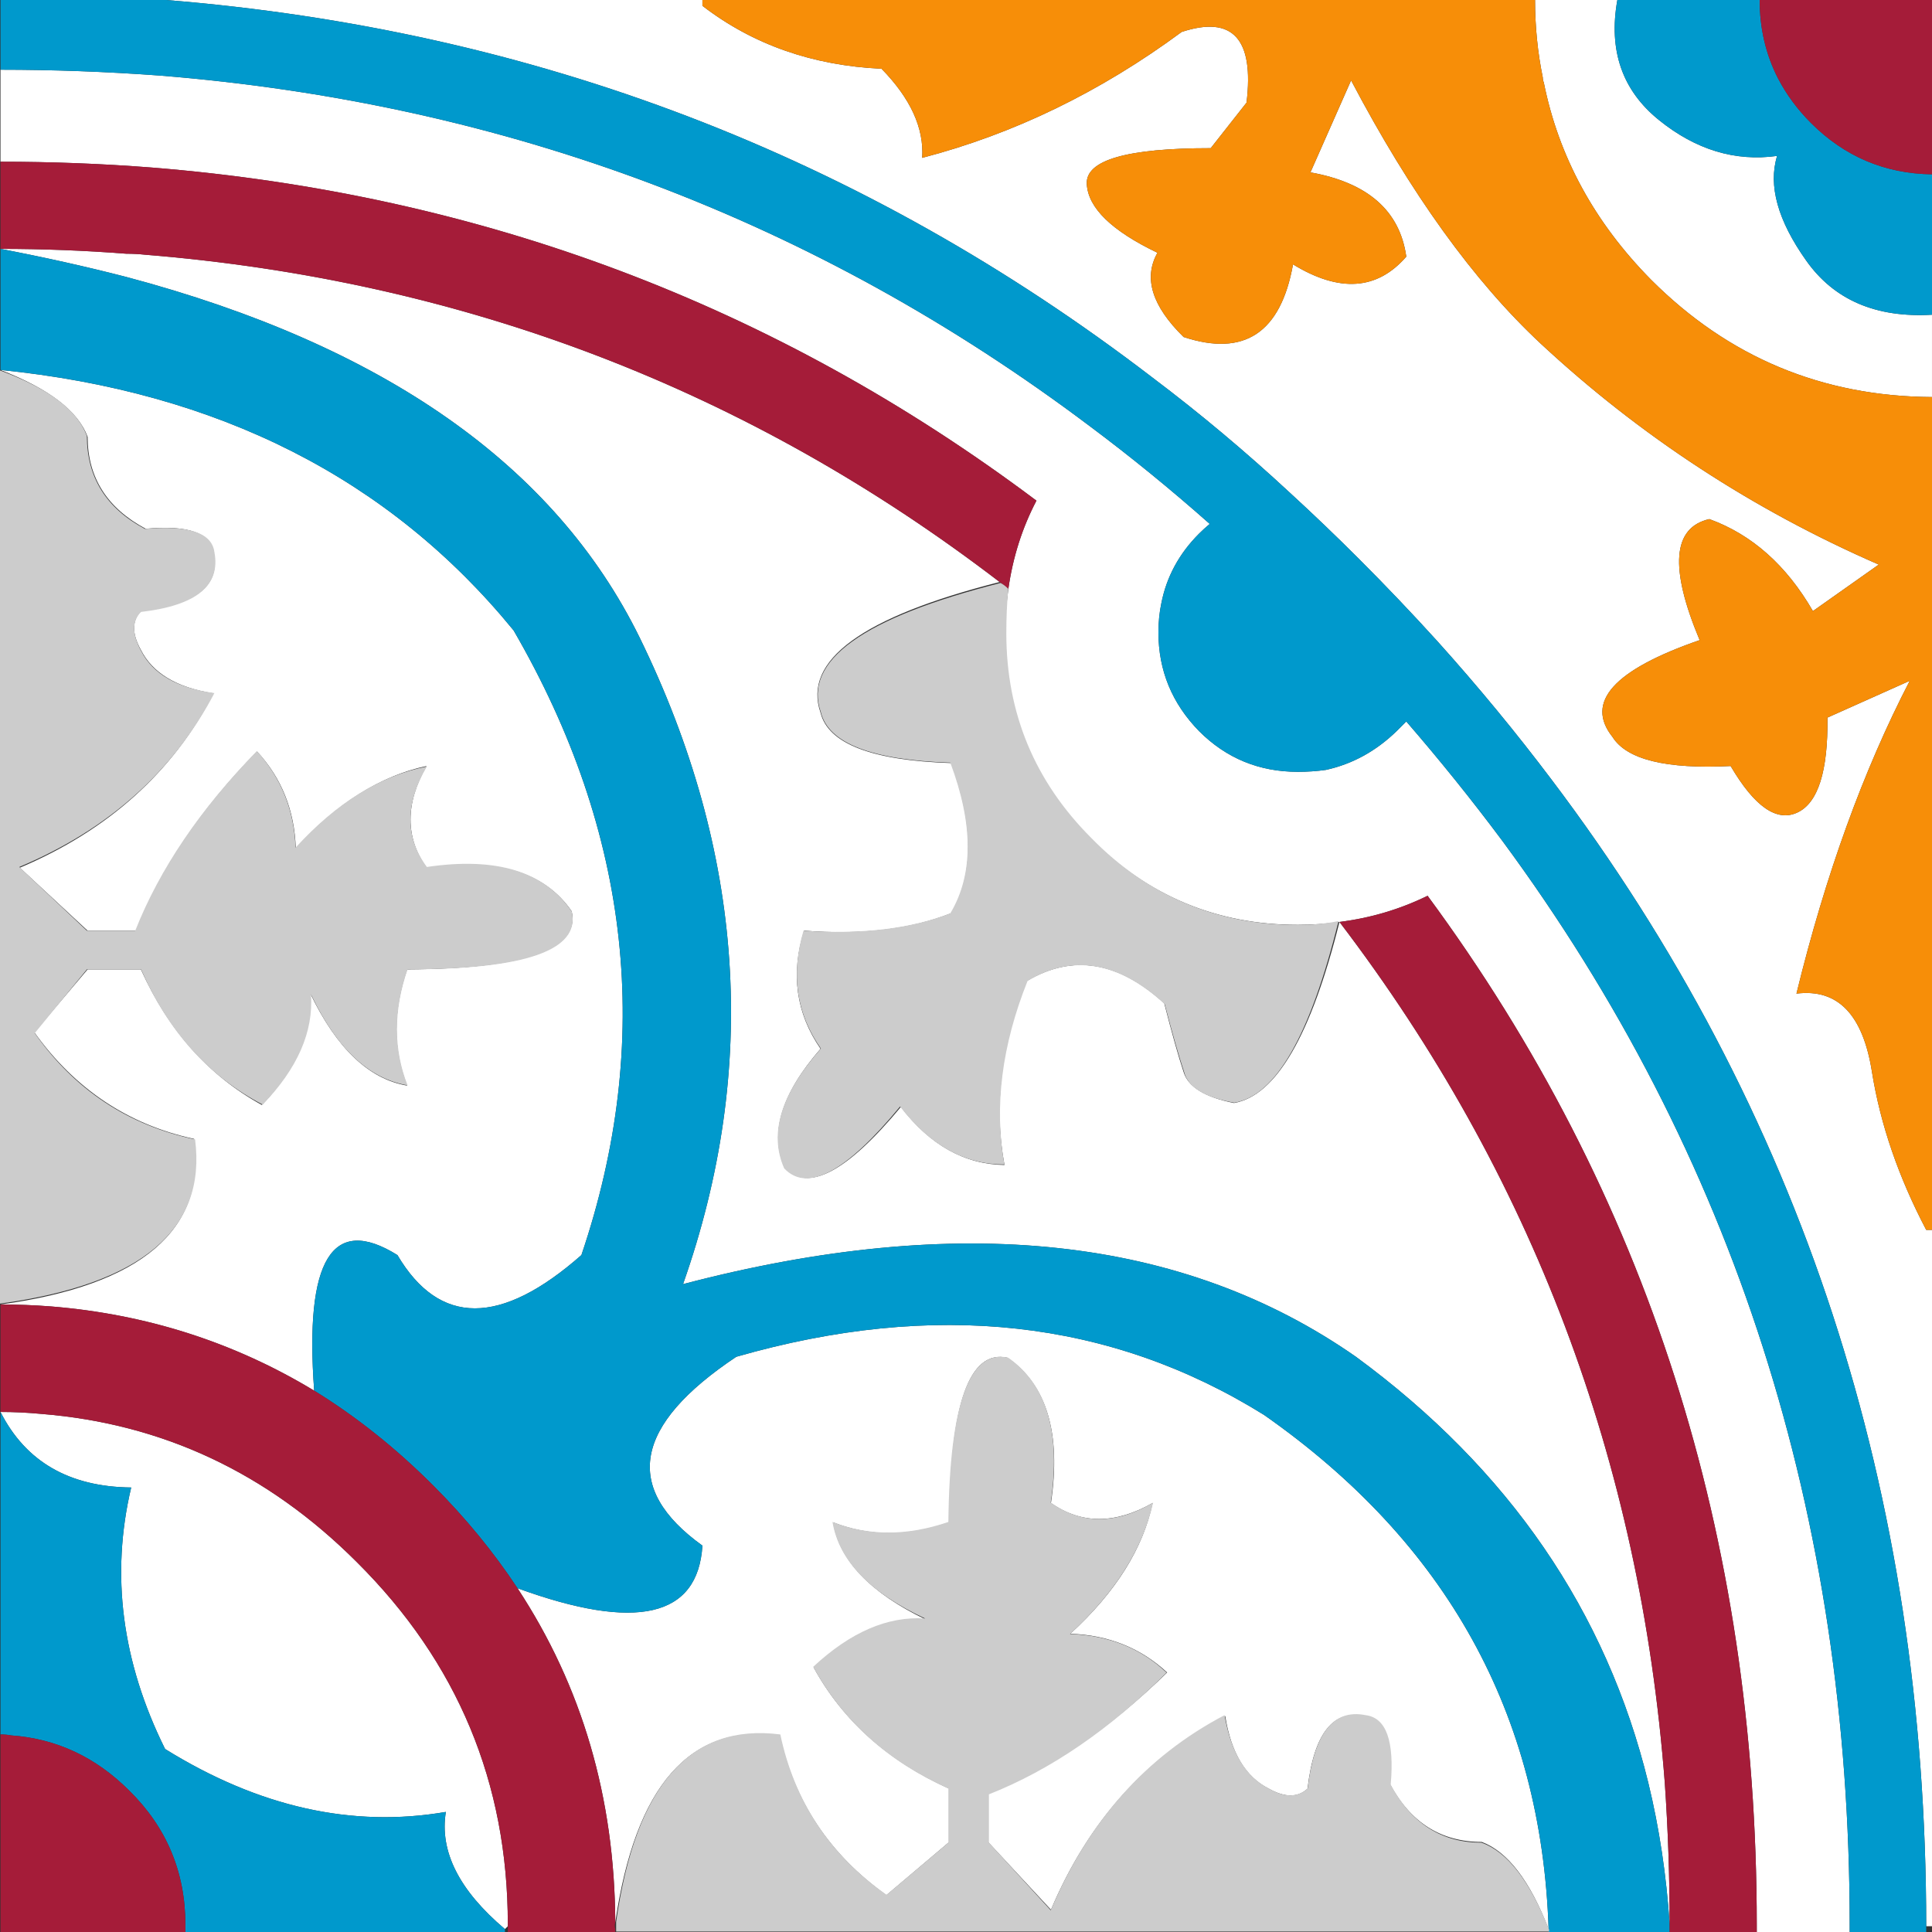
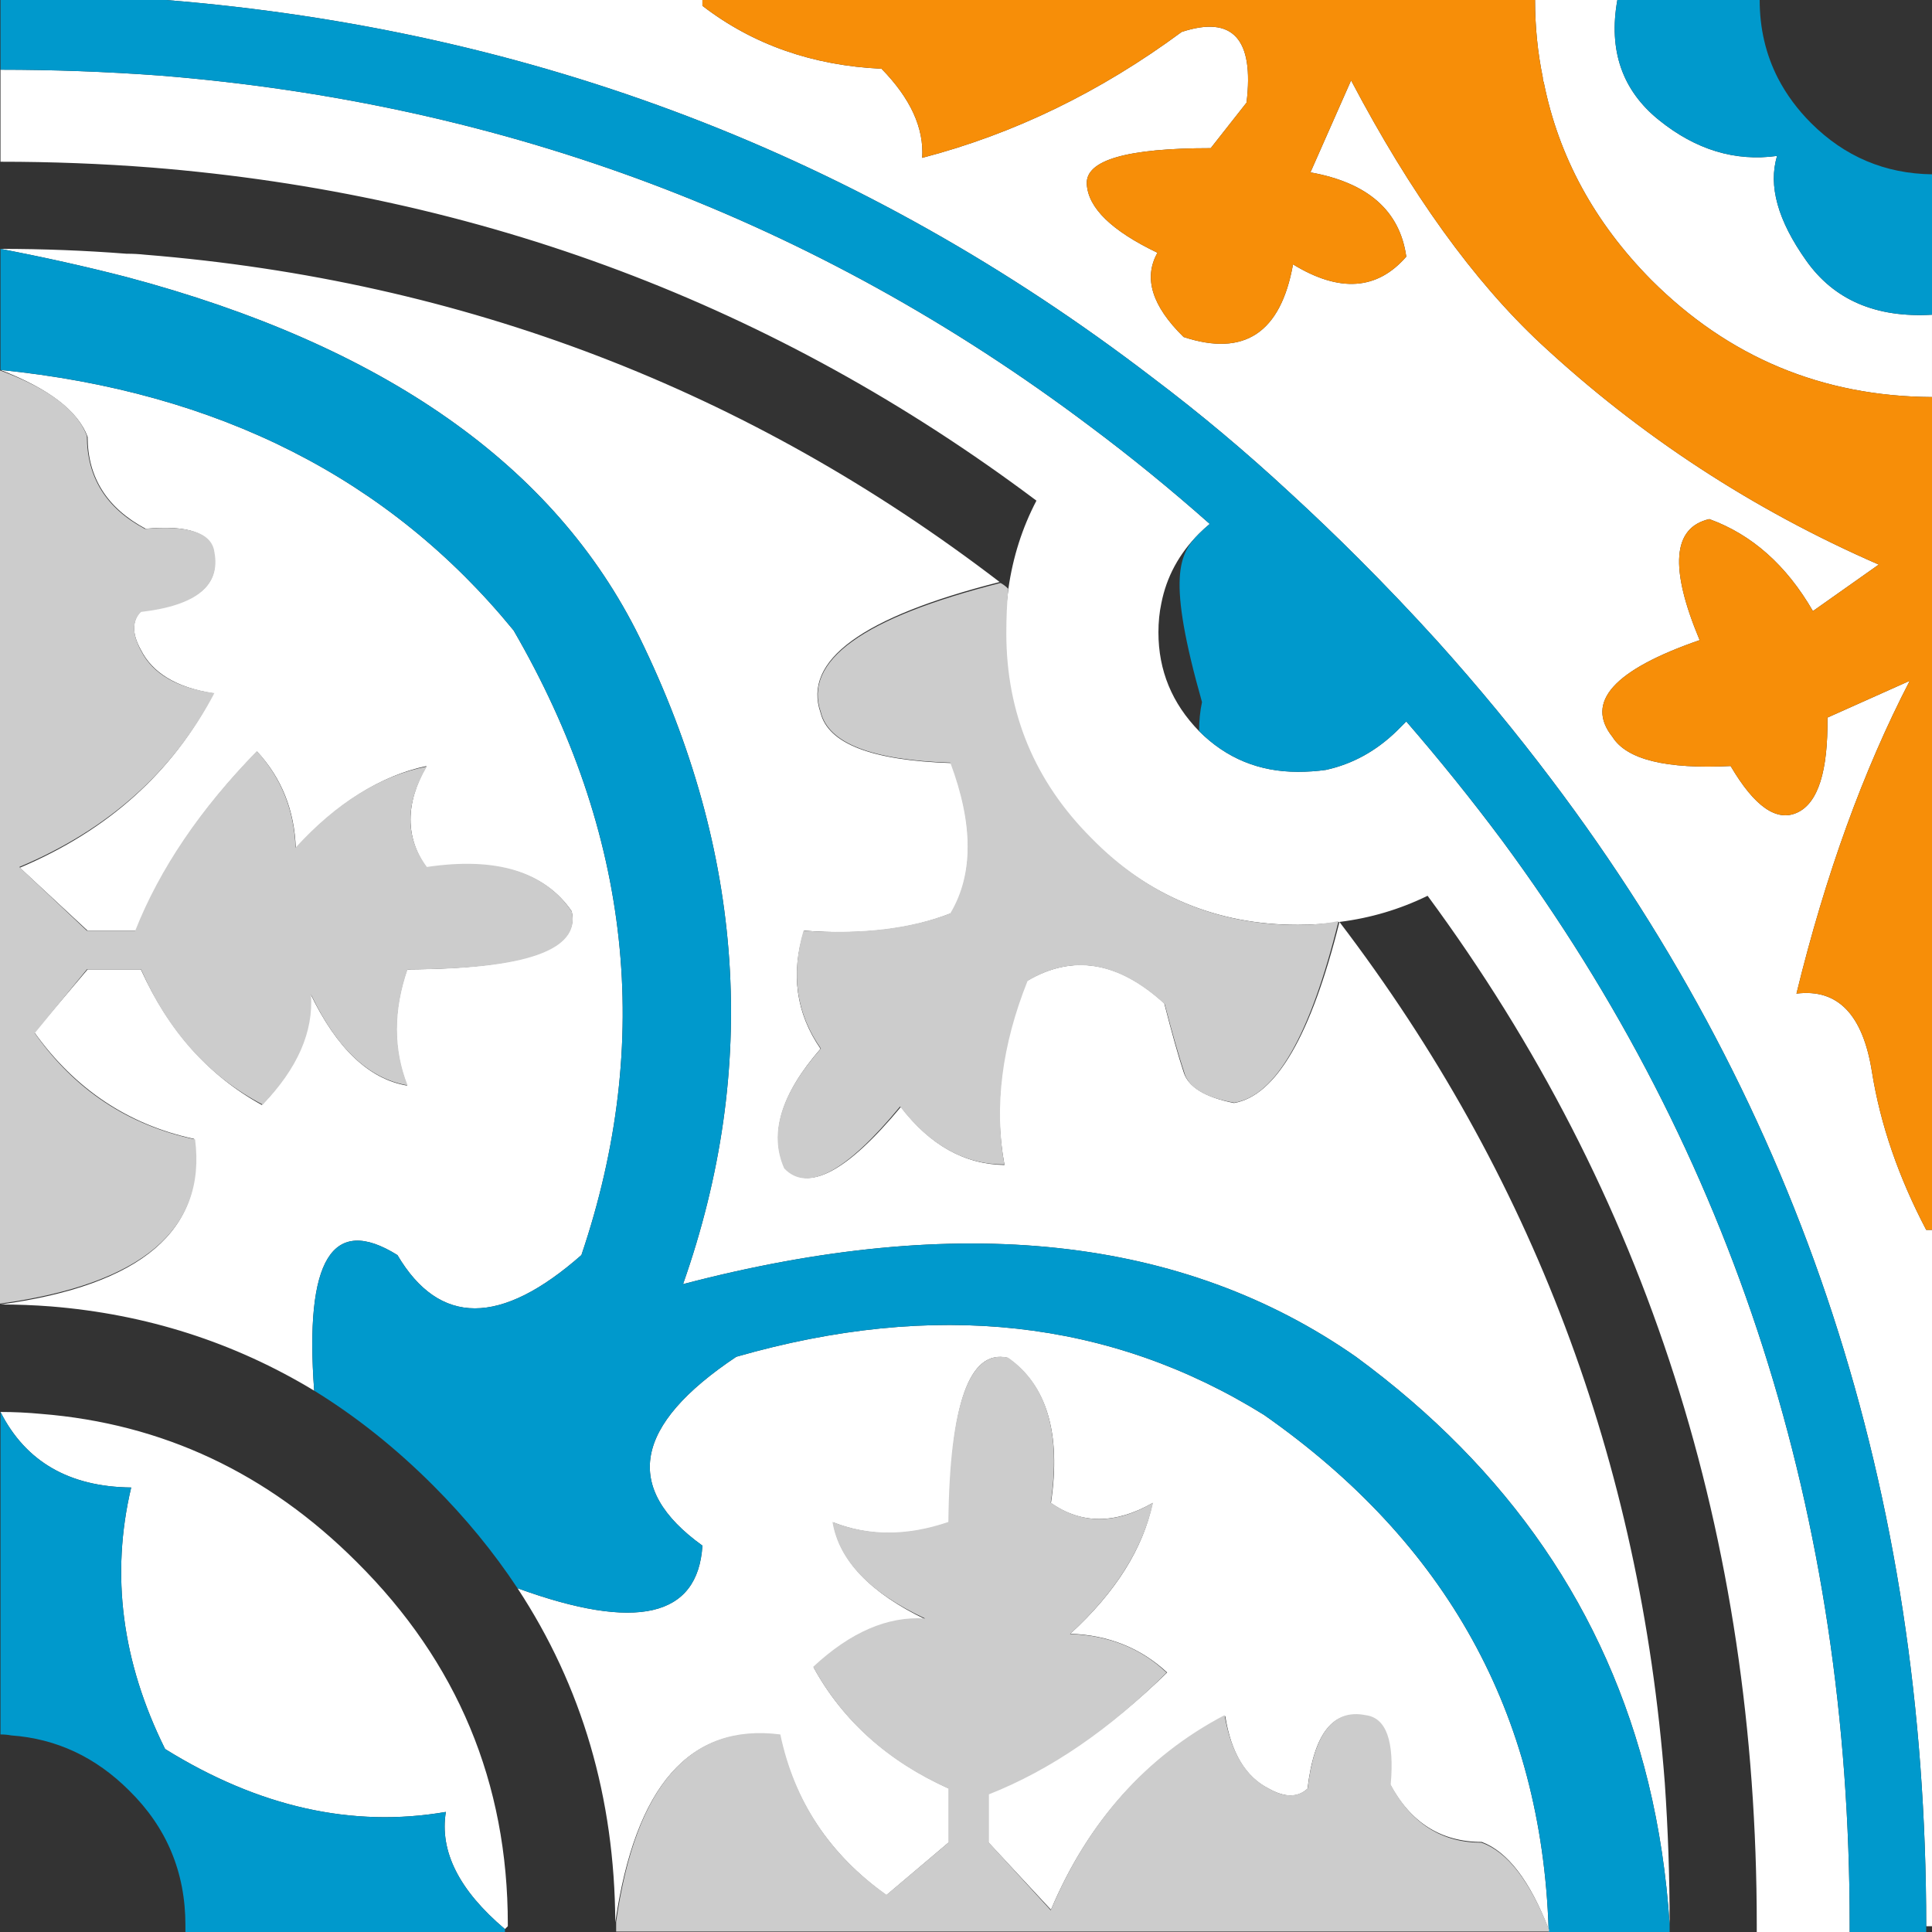
<svg xmlns="http://www.w3.org/2000/svg" version="1.1" id="Capa_6" x="0px" y="0px" width="404px" height="404px" viewBox="0 0 404 404" enable-background="new 0 0 404 404" xml:space="preserve">
  <rect x="0" y="0" width="404" height="404" fill="#333333" stroke="none" />
  <g id="areacolor">
    <path fill-rule="evenodd" clip-rule="evenodd" fill="#FFFFFF" d="M338.205,0c-1.89,10.53,1.01,18.902,8.705,25.112   s15.927,8.708,24.699,7.492c-1.89,6.21,0.134,13.497,6.074,21.869c5.803,8.234,14.574,12.018,26.316,11.339v17.214   c-22.943-0.134-42.516-8.301-58.711-24.501c-11.877-12.018-19.367-25.787-22.471-41.312c-0.135-0.272-0.206-0.607-0.206-1.014   c-1.077-5.263-1.617-10.664-1.617-16.199H338.205z M242.037,52.855c-2.97,5.263-1.147,11.138,5.467,17.616   c12.686,4.186,20.314-0.876,22.877-15.189c9.715,5.941,17.612,5.401,23.687-1.618c-1.349-9.587-8.03-15.458-20.042-17.62   l8.5-19.237c12.422,23.625,25.646,41.986,39.686,55.081c20.786,19.304,44.338,34.699,70.654,46.172l-13.766,9.721   c-5.534-9.583-12.752-15.999-21.662-19.237c-7.691,1.755-8.366,10.19-2.023,25.313c-17.951,6.21-24.025,12.96-18.223,20.251   c2.97,4.723,11.201,6.75,24.699,6.076c4.993,8.502,9.651,11.745,13.971,9.717c4.318-2.024,6.41-8.64,6.275-19.845l17.209-7.697   c-9.719,18.768-17.615,40.57-23.689,65.414c8.639-1.08,13.904,4.384,15.793,16.401c1.756,10.937,5.534,21.937,11.34,33.007H404   v145.607h-1.211c0-90.724-26.119-170.648-78.35-239.771c-7.428-9.855-15.388-19.506-23.892-28.959   c-5.266-5.803-10.729-11.544-16.4-17.213c-4.722-4.723-9.515-9.315-14.374-13.769c-9.313-8.641-18.896-16.673-28.75-24.098   C180.423,32.533,111.657,6.21,34.722,0h112.162v1.215c10.527,8.1,23.011,12.487,37.452,13.162c6.074,6.21,8.91,12.42,8.504,18.63   c19.166-4.995,37.254-13.769,54.258-26.327c10.662-3.507,15.186,1.42,13.564,14.787l-7.49,9.516   c-17.544,0-26.186,2.498-25.914,7.492C227.53,43.47,232.453,48.263,242.037,52.855z M250.742,111.582   c-4.185,4.186-6.815,9.043-7.896,14.578c-0.402,1.89-0.607,3.918-0.607,6.076c0,7.965,2.836,14.85,8.504,20.654   c5.668,5.673,12.551,8.506,20.648,8.506c2.027,0,3.984-0.134,5.873-0.402c5.535-1.215,10.461-3.917,14.78-8.104   c0.675-0.671,1.349-1.346,2.023-2.024c7.021,8.1,13.698,16.405,20.045,24.907c48.452,65.616,72.679,141.215,72.679,226.811V404   h-19.434v-0.402c0-0.272,0-0.607,0-1.014c0-81.271-22.944-153.029-68.833-215.267c-5.806,2.837-11.947,4.66-18.429,5.468   c40.225,52.789,62.901,112.798,68.029,180.031c0.674,9.721,1.014,19.576,1.014,29.566c-0.679-10.263-2.162-20.118-4.457-29.566   c-8.772-35.911-29.153-65.611-61.142-89.103c-36.17-25.246-83.072-30.308-140.707-15.189c15.927-45.226,12.89-90.317-9.111-135.274   C116.043,97.335,80.276,72.228,26.419,57.917c-8.366-2.162-17.138-4.119-26.316-5.875c8.906,0,17.678,0.339,26.316,1.014   c1.353,0,2.635,0.067,3.85,0.201c66.675,5.401,126.263,28.217,178.766,68.448c-28.747,7.291-41.23,16.405-37.452,27.341   c1.617,6.478,10.729,9.985,27.33,10.526c4.725,12.827,4.725,23.29,0,31.389c-8.504,3.377-18.759,4.589-30.773,3.646   c-2.832,9.046-1.685,17.281,3.443,24.707c-8.232,9.449-10.733,17.754-7.49,24.91c4.859,5.129,12.957,0.876,24.293-12.759   c6.074,7.966,13.292,12.013,21.663,12.147c-2.296-12.281-0.742-25.107,4.658-38.475c9.58-5.67,19.166-4.119,28.746,4.659   c1.621,6.345,2.971,11.138,4.051,14.377c0.943,3.104,4.453,5.263,10.527,6.481c8.772-1.486,16.129-14.107,22.064-37.871   c-2.832,0.407-5.734,0.608-8.705,0.608c-16.869,0-31.31-6.009-43.32-18.022c-11.881-11.879-17.82-26.256-17.82-43.134   c0-3.105,0.205-6.143,0.611-9.114c0.942-6.617,2.898-12.755,5.869-18.429C162.2,63.788,100.522,40.566,31.685,35.031   c-10.393-0.809-20.921-1.211-31.582-1.211V14.578c11.068,0,22.135,0.407,33.203,1.215c72.478,5.808,137.331,30.241,194.559,73.309   c8.504,6.348,16.874,13.162,25.105,20.457C252.158,110.233,251.417,110.904,250.742,111.582z M219.768,314.291   c2.158-14.582-0.879-24.707-9.111-30.376c-7.964-1.756-12.015,9.722-12.149,34.427c-8.638,2.971-16.736,2.971-24.293,0   c1.349,7.967,7.762,14.713,19.232,20.248c-7.826-0.537-15.588,2.836-23.283,10.127c6.074,11.071,15.525,19.51,28.344,25.314v11.137   l-13.158,11.139c-11.876-8.506-19.3-19.645-22.27-33.414c-18.76-2.564-30.234,10.464-34.418,39.083   c-0.134-26.055-6.95-49.345-20.448-69.864c24.833,9.047,37.724,6.076,38.67-8.908c-16.736-12.018-14.373-25.18,7.084-39.489   c41.436-11.884,78.217-7.831,110.339,12.147c38.197,26.73,58.037,62.578,59.525,107.531c-3.918-10.124-8.572-16.2-13.972-18.225   c-8.504,0-14.913-4.051-19.232-12.15c0.809-8.909-0.88-13.636-5.064-14.176c-6.745-1.484-10.796,3.578-12.146,15.189   c-2.027,1.89-4.725,1.89-8.098,0c-4.859-2.431-7.896-7.492-9.111-15.189c-16.467,8.506-28.611,22.007-36.441,40.502l-13.162-14.176   v-10.123c12.961-5.133,25.445-13.572,37.455-25.313c-5.533-5.133-12.282-7.831-20.246-8.104   c9.451-8.641,15.186-17.751,17.209-27.337C233.198,318.744,226.109,318.744,219.768,314.291z M18.322,91.331   c-2.023-5.401-8.098-10.057-18.219-13.974c45.62,4.592,81.388,22.749,107.302,54.477c24.565,42.389,29.287,85.93,14.172,130.615   c-16.874,14.851-29.693,14.851-38.469,0c-13.632-8.506-19.434,0.943-17.411,28.352c-16.736-10.124-35.093-15.999-55.067-17.616   c-3.511-0.271-7.021-0.406-10.527-0.406c29.559-4.052,43.056-15.596,40.489-34.629c-13.766-2.971-24.901-10.396-33.405-22.275   l11.135-13.161h11.135c5.806,12.822,14.239,22.275,25.307,28.347c7.289-7.693,10.666-15.457,10.125-23.285   c5.534,11.474,12.283,17.889,20.247,19.238c-2.97-7.56-2.97-15.664,0-24.3c24.699-0.138,36.169-4.19,34.414-12.152   c-5.668-8.238-15.789-11.276-30.367-9.114c-4.453-6.344-4.453-13.434,0-21.261c-9.581,2.024-18.692,7.76-27.331,17.209   c-0.268-7.966-2.97-14.712-8.098-20.248c-11.742,12.014-20.179,24.5-25.307,37.461H18.322L4.15,181.446   c18.495-7.832,31.988-19.983,40.493-36.451c-7.692-1.215-12.756-4.253-15.186-9.114c-1.889-3.373-1.889-6.076,0-8.1   c11.608-1.349,16.669-5.401,15.186-12.152c-0.541-4.186-5.262-5.871-14.172-5.062C22.373,106.248,18.322,99.833,18.322,91.331z    M0.103,295.254c2.836,0,5.668,0.139,8.504,0.406c25.374,2.024,47.375,12.354,65.997,30.982   c21.059,20.927,31.586,46.174,31.586,75.74c0,0.133,0,0.271,0,0.406l-0.607,0.604c-9.584-8.1-13.699-16.268-12.35-24.501   c-19.572,3.373-39.144-1.015-58.712-13.161c-9.044-18.229-11.407-36.451-7.088-54.68C14.476,310.913,5.369,305.65,0.103,295.254z" />
    <path fill-rule="evenodd" clip-rule="evenodd" fill="#F78E08" d="M345.289,58.525c16.195,16.2,35.768,24.367,58.711,24.501v174.156   h-1.211c-5.806-11.07-9.584-22.07-11.34-33.007c-1.889-12.018-7.154-17.481-15.793-16.401   c6.074-24.844,13.971-46.646,23.689-65.414l-17.209,7.697c0.135,11.205-1.957,17.821-6.275,19.845   c-4.319,2.028-8.978-1.215-13.971-9.717c-13.498,0.674-21.729-1.354-24.699-6.076c-5.803-7.291,0.271-14.042,18.223-20.251   c-6.343-15.123-5.668-23.558,2.023-25.313c8.91,3.239,16.128,9.654,21.662,19.237l13.766-9.721   c-26.316-11.473-49.868-26.868-70.654-46.172c-14.039-13.095-27.264-31.457-39.686-55.081l-8.5,19.237   c12.012,2.162,18.693,8.033,20.042,17.62c-6.074,7.019-13.972,7.559-23.687,1.618c-2.563,14.313-10.191,19.375-22.877,15.189   c-6.614-6.479-8.437-12.353-5.467-17.616c-9.584-4.592-14.507-9.386-14.779-14.381c-0.271-4.995,8.37-7.492,25.914-7.492   l7.49-9.516C262.283,8.1,257.76,3.172,247.098,6.679c-17.004,12.558-35.093,21.333-54.258,26.327   c0.406-6.21-2.43-12.42-8.504-18.63c-14.44-0.674-26.924-5.062-37.452-13.162V0h174.111c0,5.535,0.54,10.936,1.617,16.199   c0,0.407,0.071,0.742,0.206,1.014C325.922,32.738,333.412,46.507,345.289,58.525z" />
-     <path fill-rule="evenodd" clip-rule="evenodd" fill="#0099CC" d="M250.742,111.582c0.675-0.678,1.416-1.349,2.229-2.024   c-8.231-7.295-16.602-14.108-25.105-20.457C170.637,46.034,105.784,21.601,33.306,15.793c-11.068-0.809-22.135-1.215-33.203-1.215   V0h34.619c76.935,6.21,145.701,32.533,206.301,78.978c9.854,7.425,19.438,15.458,28.75,24.098   c4.859,4.454,9.652,9.046,14.374,13.769c5.672,5.669,11.135,11.41,16.4,17.213c8.504,9.453,16.464,19.104,23.892,28.959   c52.23,69.123,78.35,149.048,78.35,239.771c0,0.402,0,0.809,0,1.211h-15.998v-1.416c0-85.596-24.227-161.195-72.679-226.811   c-6.347-8.502-13.024-16.807-20.045-24.907c-0.675,0.678-1.349,1.353-2.023,2.024c-4.319,4.186-9.245,6.889-14.78,8.104   c-1.889,0.269-3.846,0.402-5.873,0.402c-8.098,0-14.98-2.833-20.648-8.506c-5.668-5.804-8.504-12.688-8.504-20.654   c0-2.158,0.205-4.186,0.607-6.076C243.927,120.625,246.558,115.768,250.742,111.582z M371.609,32.604   c-8.772,1.215-17.004-1.282-24.699-7.492S336.315,10.53,338.205,0h29.76c0,5.941,1.281,11.406,3.846,16.404   c1.755,3.374,4.051,6.479,6.883,9.315c7.021,7.019,15.458,10.597,25.307,10.731v29.361c-11.742,0.679-20.514-3.105-26.316-11.339   C371.743,46.101,369.72,38.814,371.609,32.604z M344.682,372.816c2.295,9.448,3.778,19.304,4.457,29.566V404h-25.307   c0-0.135,0-0.336,0-0.607c-1.488-44.953-21.328-80.801-59.525-107.531c-32.122-19.979-68.903-24.031-110.339-12.147   c-21.457,14.31-23.82,27.472-7.084,39.489c-0.947,14.984-13.837,17.955-38.67,8.908c-4.994-7.559-10.867-14.716-17.611-21.467   c-7.83-7.831-16.132-14.443-24.905-19.845c-2.023-27.408,3.779-36.857,17.411-28.352c8.776,14.851,21.595,14.851,38.469,0   c15.115-44.685,10.393-88.226-14.172-130.615C81.491,100.105,45.723,81.949,0.103,77.356V52.043   c9.178,1.755,17.951,3.712,26.316,5.875c53.856,14.31,89.624,39.418,107.302,75.333c22.001,44.958,25.039,90.049,9.111,135.274   c57.635-15.118,104.537-10.057,140.707,15.189C315.528,307.205,335.909,336.905,344.682,372.816z M0.103,362.691v-67.438   c5.266,10.396,14.373,15.659,27.33,15.797c-4.319,18.229-1.957,36.451,7.088,54.68c19.568,12.146,39.14,16.534,58.712,13.161   c-1.349,8.233,2.765,16.401,12.35,24.501V404H38.773c0-0.402,0-0.876,0-1.416c0-11.071-3.917-20.453-11.747-28.146   c-7.017-7.023-15.249-10.869-24.695-11.545C1.653,362.759,0.912,362.691,0.103,362.691z" />
-     <path fill-rule="evenodd" clip-rule="evenodd" fill="#A51C39" d="M404,0v36.451c-9.849-0.134-18.285-3.712-25.307-10.731   c-2.832-2.837-5.128-5.942-6.883-9.315c-2.564-4.999-3.846-10.463-3.846-16.404H404z M280.096,192.785   c6.481-0.809,12.623-2.631,18.429-5.468c45.889,62.238,68.833,133.996,68.833,215.267c0,0.406,0,0.741,0,1.014V404h-18.219   c0-0.135,0-0.336,0-0.607c0-0.269,0-0.604,0-1.01c0-9.99-0.34-19.846-1.014-29.566C342.997,305.583,320.32,245.574,280.096,192.785   z M210.861,123.123c-0.679-0.541-1.286-1.01-1.826-1.417C156.532,81.475,96.944,58.659,30.269,53.258   c-1.215-0.134-2.497-0.201-3.85-0.201c-8.638-0.674-17.41-1.014-26.316-1.014V33.819c10.661,0,21.189,0.402,31.582,1.211   c68.837,5.535,130.515,28.757,185.045,69.663C213.76,110.367,211.804,116.506,210.861,123.123z M108.213,332.111   c13.498,20.52,20.313,43.81,20.448,69.864c-0.134,0.407-0.134,0.88,0,1.417c0,0.271,0,0.473,0,0.607H106.19   c0-0.402,0-0.809,0-1.211c0-0.135,0-0.273,0-0.406c0-29.566-10.527-54.813-31.586-75.74   c-18.621-18.629-40.623-28.958-65.997-30.982c-2.836-0.268-5.668-0.406-8.504-0.406v-22.477c3.506,0,7.017,0.135,10.527,0.406   c19.974,1.617,38.331,7.492,55.067,17.616c8.772,5.401,17.075,12.014,24.905,19.845C97.347,317.396,103.22,324.553,108.213,332.111   z M27.027,374.438c7.83,7.693,11.747,17.075,11.747,28.146c0,0.54,0,1.014,0,1.416H0.103v-41.309c0.809,0,1.55,0.067,2.229,0.201   C11.778,363.568,20.01,367.414,27.027,374.438z" />
+     <path fill-rule="evenodd" clip-rule="evenodd" fill="#0099CC" d="M250.742,111.582c0.675-0.678,1.416-1.349,2.229-2.024   c-8.231-7.295-16.602-14.108-25.105-20.457C170.637,46.034,105.784,21.601,33.306,15.793c-11.068-0.809-22.135-1.215-33.203-1.215   V0h34.619c76.935,6.21,145.701,32.533,206.301,78.978c9.854,7.425,19.438,15.458,28.75,24.098   c4.859,4.454,9.652,9.046,14.374,13.769c5.672,5.669,11.135,11.41,16.4,17.213c8.504,9.453,16.464,19.104,23.892,28.959   c52.23,69.123,78.35,149.048,78.35,239.771c0,0.402,0,0.809,0,1.211h-15.998v-1.416c0-85.596-24.227-161.195-72.679-226.811   c-6.347-8.502-13.024-16.807-20.045-24.907c-0.675,0.678-1.349,1.353-2.023,2.024c-4.319,4.186-9.245,6.889-14.78,8.104   c-1.889,0.269-3.846,0.402-5.873,0.402c-8.098,0-14.98-2.833-20.648-8.506c0-2.158,0.205-4.186,0.607-6.076C243.927,120.625,246.558,115.768,250.742,111.582z M371.609,32.604   c-8.772,1.215-17.004-1.282-24.699-7.492S336.315,10.53,338.205,0h29.76c0,5.941,1.281,11.406,3.846,16.404   c1.755,3.374,4.051,6.479,6.883,9.315c7.021,7.019,15.458,10.597,25.307,10.731v29.361c-11.742,0.679-20.514-3.105-26.316-11.339   C371.743,46.101,369.72,38.814,371.609,32.604z M344.682,372.816c2.295,9.448,3.778,19.304,4.457,29.566V404h-25.307   c0-0.135,0-0.336,0-0.607c-1.488-44.953-21.328-80.801-59.525-107.531c-32.122-19.979-68.903-24.031-110.339-12.147   c-21.457,14.31-23.82,27.472-7.084,39.489c-0.947,14.984-13.837,17.955-38.67,8.908c-4.994-7.559-10.867-14.716-17.611-21.467   c-7.83-7.831-16.132-14.443-24.905-19.845c-2.023-27.408,3.779-36.857,17.411-28.352c8.776,14.851,21.595,14.851,38.469,0   c15.115-44.685,10.393-88.226-14.172-130.615C81.491,100.105,45.723,81.949,0.103,77.356V52.043   c9.178,1.755,17.951,3.712,26.316,5.875c53.856,14.31,89.624,39.418,107.302,75.333c22.001,44.958,25.039,90.049,9.111,135.274   c57.635-15.118,104.537-10.057,140.707,15.189C315.528,307.205,335.909,336.905,344.682,372.816z M0.103,362.691v-67.438   c5.266,10.396,14.373,15.659,27.33,15.797c-4.319,18.229-1.957,36.451,7.088,54.68c19.568,12.146,39.14,16.534,58.712,13.161   c-1.349,8.233,2.765,16.401,12.35,24.501V404H38.773c0-0.402,0-0.876,0-1.416c0-11.071-3.917-20.453-11.747-28.146   c-7.017-7.023-15.249-10.869-24.695-11.545C1.653,362.759,0.912,362.691,0.103,362.691z" />
    <path fill-rule="evenodd" clip-rule="evenodd" fill="#CCCCCC" d="M198.314,318.252c0.268-24.781,4.441-36.227,12.52-34.341   c8.078,5.653,11.04,15.754,8.887,30.3c6.465,4.577,13.6,4.577,21.405,0c-2.153,9.694-7.94,18.852-17.366,27.473   c8.078,0.268,14.811,2.963,20.194,8.08c-11.849,11.852-24.233,20.334-37.159,25.451v10.1l12.926,14.141   c7.81-18.583,19.926-32.187,36.351-40.803c1.349,7.812,4.445,12.929,9.289,15.352c3.234,1.885,5.925,1.885,8.078,0   c1.349-11.58,5.388-16.701,12.116-15.352c4.313,0.536,6.059,5.385,5.254,14.542c4.309,8.08,10.635,12.12,18.98,12.12   c5.389,1.887,10.098,7.946,14.137,18.18v0.407H128.842v-0.407c0-0.268,0-0.536,0-0.809v-0.805   c4.039-28.553,15.486-41.615,34.332-39.189c2.962,14.006,10.366,25.184,22.215,33.532l12.926-10.909v-11.311   c-12.658-5.658-22.081-14.141-28.273-25.452c7.81-7.271,15.616-10.641,23.426-10.101c-11.577-5.389-18.042-12.119-19.387-20.199   C181.618,321.215,189.696,321.215,198.314,318.252z M210.834,123.118c-0.269,2.963-0.402,6.06-0.402,9.292   c0,16.697,5.924,30.971,17.773,42.823c11.844,12.12,26.253,18.18,43.214,18.18c2.962,0,5.79-0.268,8.484-0.809   c-5.925,23.972-13.194,36.632-21.813,37.978c-6.192-1.077-9.691-3.231-10.5-6.463c-1.077-3.234-2.426-7.945-4.039-14.141   c-9.694-8.888-19.252-10.506-28.679-4.848c-5.385,13.465-7.002,26.26-4.844,38.38c-8.351,0-15.62-4.04-21.813-12.12   c-11.309,13.734-19.387,18.046-24.234,12.929c-3.23-7.274-0.674-15.624,7.676-25.049c-5.116-7.271-6.331-15.489-3.637-24.646   c12.117,0.809,22.349-0.402,30.695-3.634c4.848-8.08,4.848-18.586,0-31.512c-16.424-0.541-25.445-4.04-27.059-10.506   c-3.771-10.771,8.749-19.794,37.563-27.069C209.757,122.175,210.297,122.578,210.834,123.118z M44.832,115.441   c1.345,7.003-3.771,11.177-15.347,12.522c-1.886,1.886-1.886,4.581,0,8.08c2.422,4.849,7.538,7.812,15.347,8.889   c-8.618,16.429-22.214,28.549-40.792,36.36l14.137,13.332h10.098c5.116-12.925,13.596-25.452,25.445-37.572   c5.116,5.658,7.81,12.389,8.078,20.2c8.614-9.425,17.769-15.083,27.464-16.969c-4.579,7.812-4.579,14.814,0,21.009   c14.539-2.154,24.637,0.943,30.293,9.292c1.885,8.08-9.558,12.12-34.332,12.12c-2.962,8.62-2.962,16.7,0,24.24   c-8.078-1.346-14.811-7.674-20.195-18.985c0.541,7.809-2.828,15.486-10.098,23.025c-11.309-5.922-19.792-15.352-25.445-28.28   H18.176L7.27,216.039c8.346,11.848,19.521,19.258,33.523,22.221C43.214,257.11,29.618,268.56,0,272.6V77.463   c10.232,3.771,16.291,8.352,18.176,13.738c0,8.621,4.039,15.083,12.117,19.391C39.448,109.783,44.292,111.401,44.832,115.441z" />
  </g>
</svg>